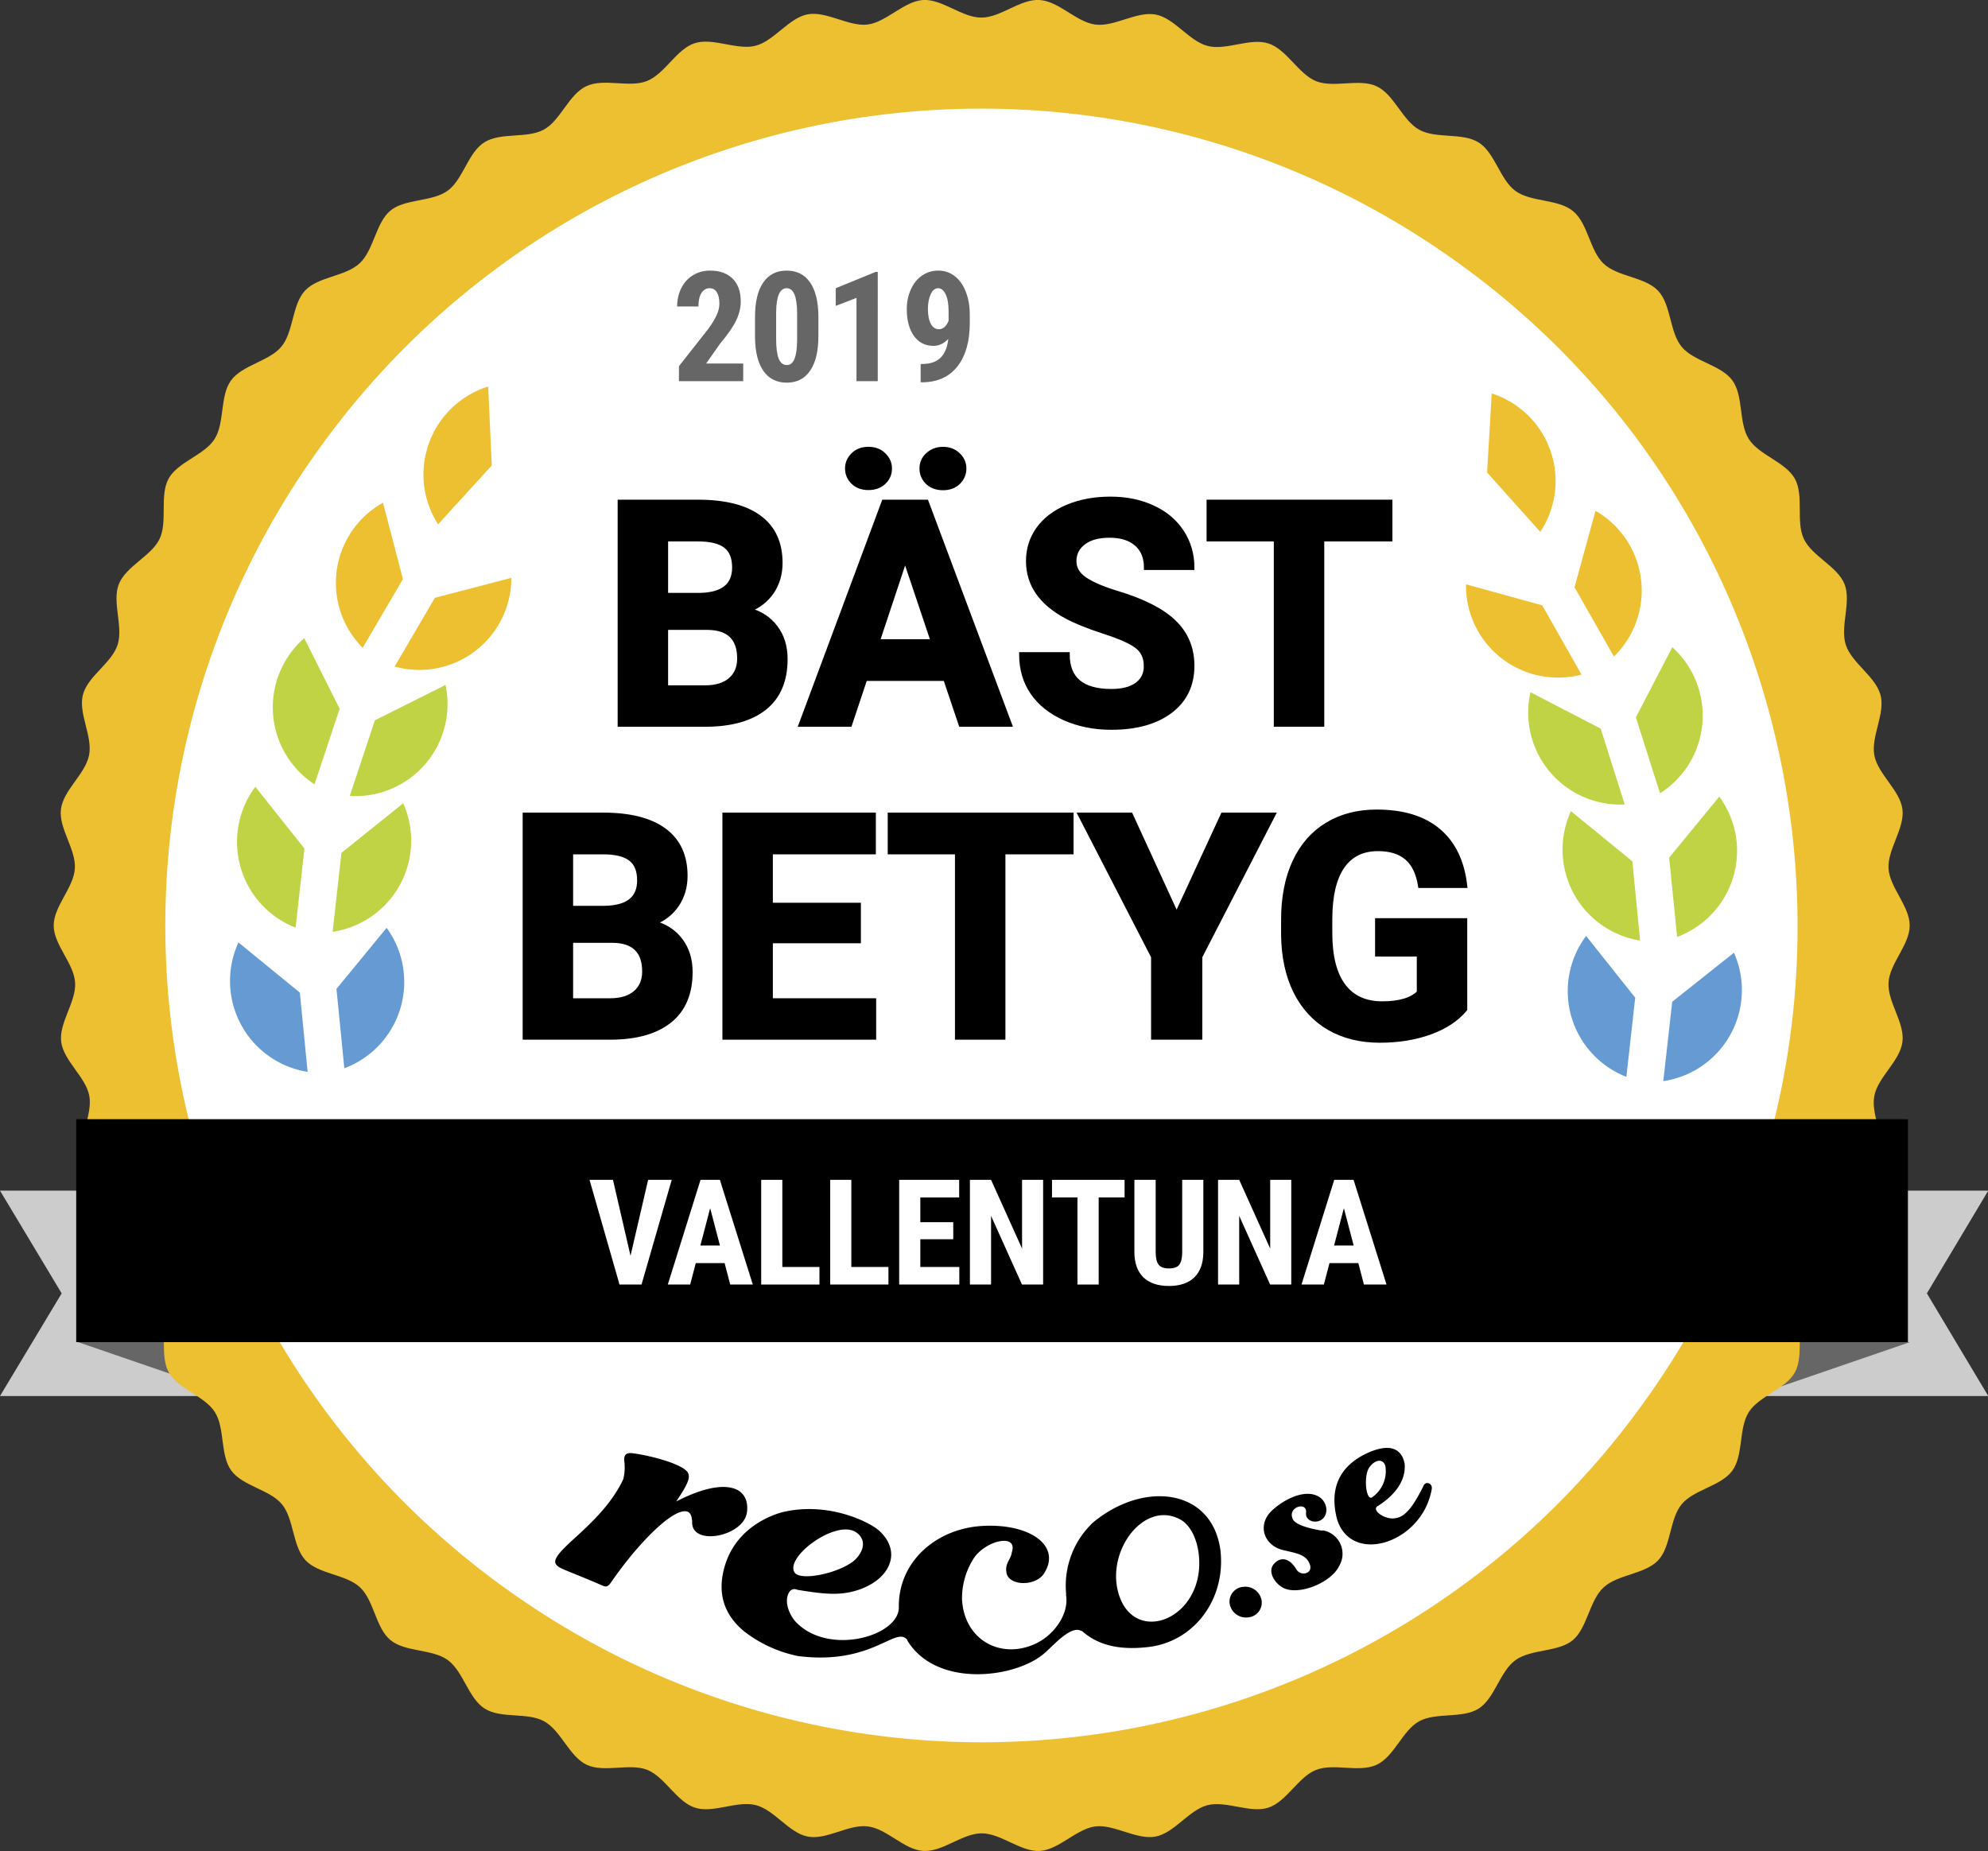
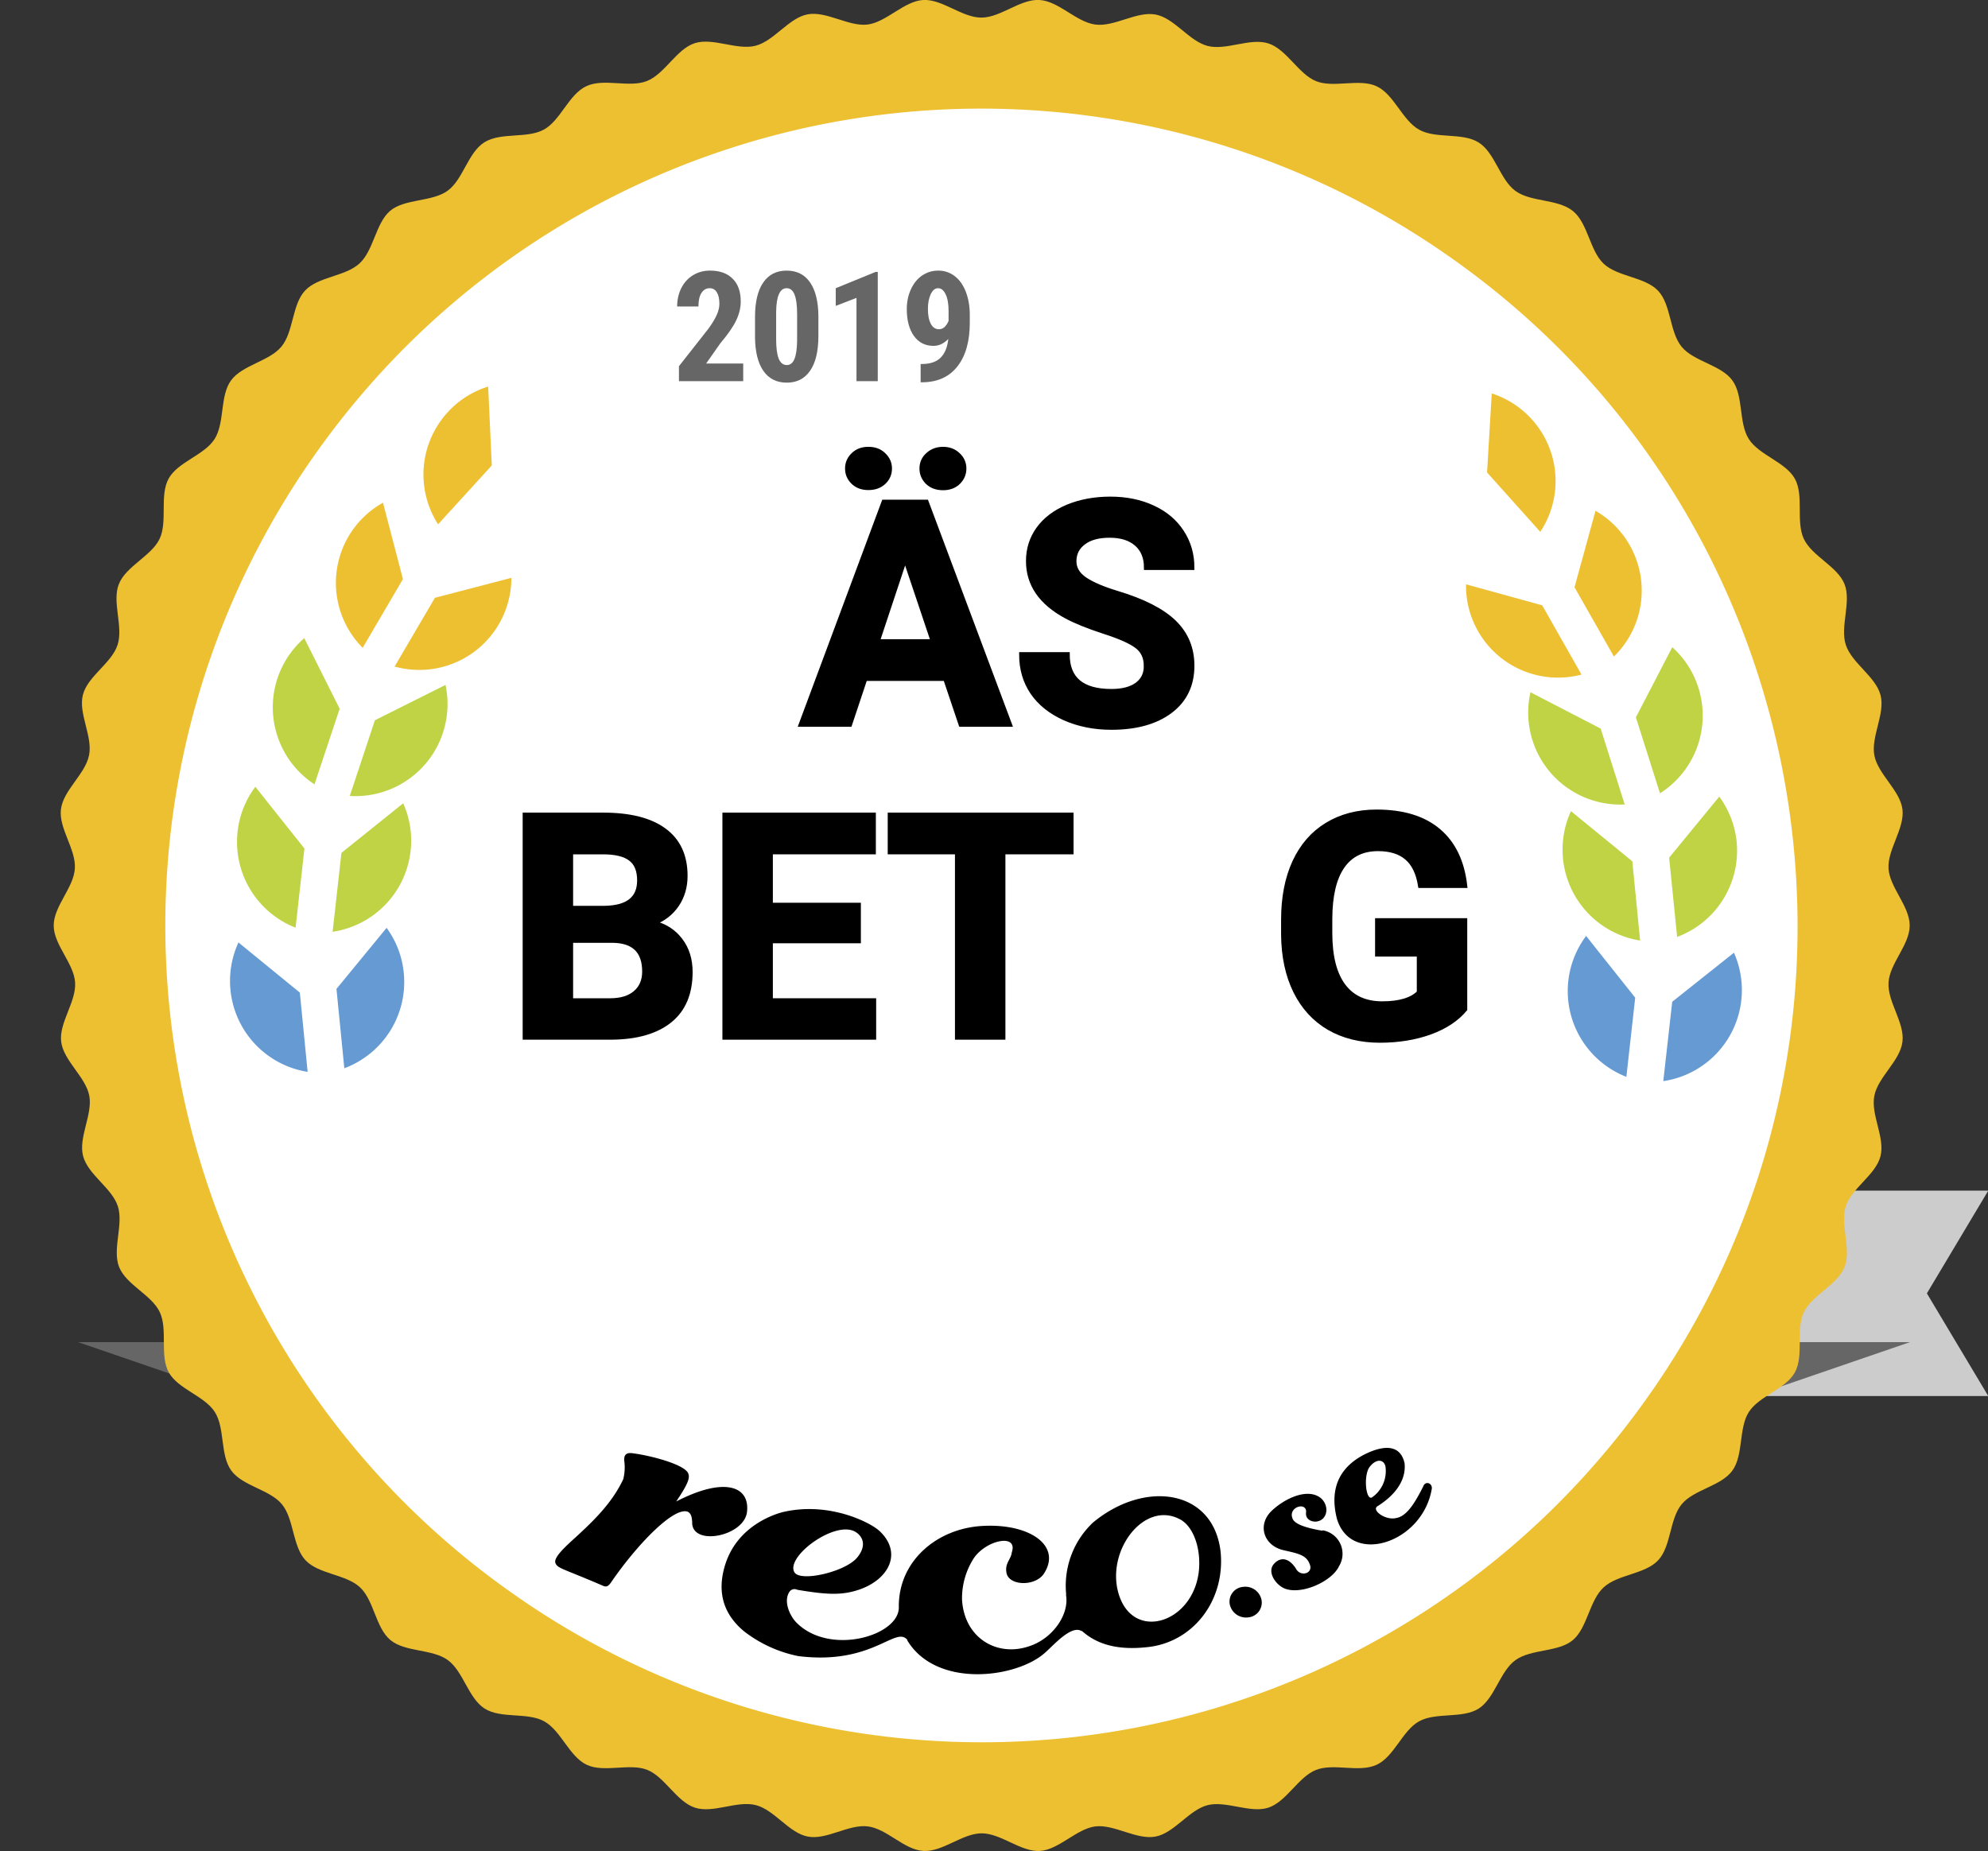
<svg xmlns="http://www.w3.org/2000/svg" version="1.1" viewBox="0 0 323.96 301.69" data-name="Layer 1" id="Layer_1">
  <rect x="0" y="0" width="323.96" height="301.69" fill="#333333" stroke="none" />
  <defs id="defs13359">
    <style id="style13357">.cls-1{fill:#ccc}.cls-2{fill:#666}.cls-3{fill:#edc032}.cls-11{fill:#669ad2}.cls-12{fill:#c0d345}</style>
  </defs>
  <circle id="circle13361" fill="#ffffff" r="140" cy="150" cx="161" />
  <path id="path13363" d="M324 194.05h-40.33v33.47H324l-10-16.73 10-16.74z" class="cls-1" />
  <path id="path13365" d="M311.23 218.74l-25.56 8.78v-8.78h25.56z" class="cls-2" />
-   <path id="path13367" d="M0 194.05l10.05 16.74L0 227.52h40.29v-33.47z" class="cls-1" />
  <path id="path13369" d="M12.73 218.74l25.56 8.78v-8.78H12.73z" class="cls-2" />
  <path id="path13371" d="M12.24 160.14c.2 3.14-2.66 6.56-2.27 9.65s4 5.73 4.58 8.79-1.82 6.83-1 9.86 4.68 5.17 5.65 8.14-.94 7 .21 9.91 5.3 4.54 6.63 7.36-.05 7.07 1.46 9.81 5.83 3.83 7.51 6.47.83 7 2.68 9.54 6.26 3.08 8.25 5.49 1.71 6.85 3.85 9.13 6.59 2.27 8.88 4.41 2.54 6.59 4.95 8.59 6.83 1.42 9.36 3.27 3.34 6.21 6 7.9 6.94.56 9.69 2.07 4.1 5.75 6.94 7.09 7-.32 9.87.83 4.78 5.19 7.77 6.16 6.86-1.2 9.91-.42 5.39 4.54 8.48 5.13 6.65-2.05 9.78-1.66 5.91 3.82 9.06 4 6.34-2.87 9.49-2.87 6.39 3.06 9.49 2.87 6-3.64 9.06-4 6.71 2.24 9.78 1.66 5.46-4.35 8.48-5.12 6.94 1.37 9.9.41 4.87-5 7.77-6.15 7 .49 9.88-.84 4.19-5.58 6.93-7.09 7.06-.39 9.7-2.07 3.45-6.06 6-7.9 7-1.27 9.36-3.27 2.68-6.44 5-8.58 6.73-2.13 8.88-4.41 1.84-6.72 3.84-9.14 6.42-2.94 8.26-5.48 1-6.9 2.68-9.54 6-3.73 7.51-6.47.12-7 1.46-9.81 5.47-4.44 6.63-7.36-.76-6.93.21-9.91 4.87-5.1 5.65-8.15-1.62-6.77-1-9.86 4.19-5.66 4.58-8.79-2.46-6.5-2.27-9.65 3.45-6.14 3.45-9.3-3.26-6.19-3.45-9.29 2.66-6.56 2.27-9.65-4-5.73-4.58-8.79 1.82-6.84 1-9.86-4.68-5.18-5.65-8.15.94-7-.21-9.9-5.3-4.54-6.63-7.37.05-7.07-1.46-9.8-5.83-3.84-7.51-6.48-.83-7-2.67-9.54-6.26-3.07-8.26-5.48-1.7-6.86-3.85-9.14-6.59-2.26-8.87-4.41-2.55-6.58-5-8.58-6.82-1.43-9.36-3.27-3.34-6.22-6-7.9-6.94-.56-9.69-2.08-4.09-5.74-6.93-7.08-7 .32-9.88-.84-4.78-5.18-7.77-6.15-6.86 1.19-9.9.41-5.4-4.54-8.49-5.12-6.71 2.05-9.83 1.63-5.92-3.8-9.07-4-6.33 2.87-9.49 2.87-6.38-3.05-9.49-2.87-6 3.63-9.06 4-6.71-2.24-9.77-1.66-5.47 4.35-8.49 5.12-6.93-1.38-9.9-.42-4.87 5-7.77 6.16-7-.5-9.88.84-4.19 5.57-6.93 7.08-7 .39-9.69 2.07-3.46 6.06-6 7.9-7 1.27-9.36 3.27-2.67 6.44-5 8.58-6.73 2.13-8.87 4.42-1.85 6.72-3.85 9.13-6.36 2.98-8.21 5.51-1 6.9-2.68 9.55-6 3.72-7.5 6.47-.13 7-1.46 9.8-5.48 4.45-6.64 7.37.76 6.92-.21 9.91-4.87 5.1-5.65 8.14 1.63 6.77 1 9.86-4.19 5.67-4.58 8.79 2.47 6.51 2.27 9.66-3.45 6.14-3.45 9.29 3.3 6.16 3.49 9.3z" class="cls-3" />
  <path id="path13373" fill="#fff" d="M83.67 259.79a132.72 132.72 0 0 0 170.23-14.74 134.64 134.64 0 0 0 15-17.92c42.1-60.08 27.43-143.19-32.65-185.26A132.72 132.72 0 0 0 66 56.62a134.64 134.64 0 0 0-15 17.92 133 133 0 0 0 32.67 185.25z" />
  <g id="text13375" style="font-weight:700;font-size:25px;font-family:RobotoCondensed-Bold, 'Roboto Condensed';letter-spacing:-0.01em;fill:#666666" transform="translate(109.48,62.12)" aria-label="2019">
    <path id="path13408" style="font-weight:700;font-size:25px;font-family:RobotoCondensed-Bold, 'Roboto Condensed';letter-spacing:-0.01em;fill:#666666" d="M 11.633,0 H 1.16 v -2.441 l 4.81,-6.116 q 0.916,-1.27 1.343,-2.222 0.439,-0.964 0.439,-1.843 0,-1.184 -0.415,-1.855 -0.403,-0.671 -1.172,-0.671 -0.842,0 -1.343,0.781 -0.488,0.781 -0.488,2.197 H 0.867 q 0,-1.636 0.671,-2.991 0.684,-1.355 1.904,-2.1 1.233,-0.757 2.783,-0.757 2.38,0 3.687,1.318 1.318,1.306 1.318,3.723 0,1.501 -0.732,3.052 -0.72,1.538 -2.625,3.796 l -2.283,3.259 h 6.042 z" />
    <path id="path13410" style="font-weight:700;font-size:25px;font-family:RobotoCondensed-Bold, 'Roboto Condensed';letter-spacing:-0.01em;fill:#666666" d="m 23.883,-7.349 q 0,3.687 -1.343,5.64 -1.331,1.953 -3.809,1.953 -2.454,0 -3.796,-1.892 -1.331,-1.904 -1.379,-5.444 v -3.357 q 0,-3.674 1.331,-5.615 1.331,-1.953 3.821,-1.953 2.49,0 3.821,1.929 1.331,1.929 1.355,5.505 z m -3.467,-3.601 q 0,-2.1 -0.415,-3.149 -0.415,-1.05 -1.294,-1.05 -1.648,0 -1.709,3.845 v 4.431 q 0,2.148 0.415,3.198 0.427,1.05 1.318,1.05 0.842,0 1.245,-0.977 0.415,-0.989 0.439,-3.015 z" />
    <path id="path13412" style="font-weight:700;font-size:25px;font-family:RobotoCondensed-Bold, 'Roboto Condensed';letter-spacing:-0.01em;fill:#666666" d="M 33.558,0 H 30.091 v -13.574 l -3.381,1.306 v -2.881 l 6.482,-2.649 h 0.366 z" />
    <path id="path13414" style="font-weight:700;font-size:25px;font-family:RobotoCondensed-Bold, 'Roboto Condensed';letter-spacing:-0.01em;fill:#666666" d="m 45.051,-6.873 q -1.099,1.123 -2.405,1.123 -2.026,0 -3.198,-1.624 -1.16,-1.636 -1.16,-4.358 0,-1.758 0.659,-3.21 0.659,-1.465 1.831,-2.271 1.184,-0.806 2.637,-0.806 1.501,0 2.673,0.891 1.172,0.891 1.819,2.563 0.647,1.66 0.647,3.784 v 1.257 q 0,4.541 -2.002,7.104 Q 44.562,0.134 40.9,0.183 H 40.546 V -2.795 h 0.232 q 2.026,-0.012 3.04,-1.05 1.025,-1.038 1.233,-3.027 z m -1.526,-1.587 q 1.001,0 1.575,-1.367 v -1.587 q 0,-1.746 -0.476,-2.734 -0.476,-1.001 -1.233,-1.001 -0.745,0 -1.208,0.989 -0.452,0.977 -0.452,2.393 0,1.538 0.476,2.429 0.476,0.879 1.318,0.879 z" />
  </g>
  <path id="path13377" d="M231.92 242.27c-1.38 2.73-2.71 4.91-4.48 5.15-1.7.39-4.13-1.37-2.87-2 4.57-2.93 4.4-6 4.32-6.91-.56-2.7-2.76-3.25-6.23-1.62-4.16 2-6.11 5.44-4.8 10.63 2.29 7.69 13.88 4 15.44-4.76.24-1.03-1.03-1.51-1.38-.49zm-8.78-3.12c1-1.38 2.29-1.42 2.62-.21a5.21 5.21 0 0 1-2.21 5.12c-.98.46-1.37-3.52-.41-4.91zM121.75 246.18c.32-4.05-3.87-5.45-11.56-1.47 1.86-2.75 2.23-3.76 2-4.46-.32-1.49-6-3-9-3.39-.77-.12-1.54-.05-1.47 1.15a8 8 0 0 1-.16 3.08c-1.88 4-5.09 7-7.72 9.42-1.83 1.66-3.69 3.37-3.32 4.25s1.21.87 7.59 3.62c.63.29.91.27 1.42-.42 4.33-6.33 10.42-12.57 12.61-11.55.65.39.6 1.29.66 1.57-.26 4.19 8.78 2.42 8.95-1.8zM178.1 248.15a14.15 14.15 0 0 0-4.36 11.66v.13l-.05-.13c.65 3.16-2 7-5.56 8.34-5.45 2.12-11-1.08-11.36-7.46a12.06 12.06 0 0 1 1.93-6.75c2-2.95 7.23-4.08 6.18-.94-.13 1.16-1.15 1.75-.87 3.3.31 2.1 4.45 2.32 6 .32 3.18-4.62-2.13-8.4-10-7.92-7.27.43-13.5 5.61-13.54 13v.15c.22 4.7-11.17 8.09-16.64 2.64-1.13-1.12-2.21-3.51-1.18-5.07a1 1 0 0 1 1.28-.32c4.89.82 7.28.93 10.15-.05 4.88-1.72 7-6.07 3.19-9.58-1.54-1.39-8.15-4.74-15.55-3.07-.29.07-7.25 1.62-9.49 8.44-1.44 4.44-.47 8.15 3.06 11.06a21.25 21.25 0 0 0 8.76 4c12.15 1.54 15.89-5 17.81-2.63v.1c4.77 7.84 17.8 6.13 22.42 2 1.43-1.24 4.32-4.62 6-3.52v-.07c2.32 2.09 5.55 3.19 10.44 2.69 7.67-.66 13-7.63 12.18-15.63-1.22-10.21-12.44-11.65-20.8-4.69zm-38.7 1.51c1.42.88 1.74 2.47.24 4.23-1.92 2.29-9.26 4-10.19 2.34-1.45-2.56 6.68-8.54 9.95-6.57zm56 6c-.68 8.89-10.93 12.13-13.18 3.85-1.88-6.93 4.24-14.92 10-11.93 2.11 1.05 3.43 4.42 3.18 8.04zM202.61 258.62a2.42 2.42 0 0 0-2.23 2.74 2.7 2.7 0 0 0 3 2.24 2.42 2.42 0 0 0 2.2-2.82 2.69 2.69 0 0 0-2.97-2.16zM215.54 249.48c-2.91-.48-4.51-1.13-4.87-1.9-.93-2 2.38-2.92 2.16-1.05s3.17 2.15 3.32-.39a2.61 2.61 0 0 0-.93-2c-2.18-1.71-5.92.11-8 2.1-2.41 2.32-1.26 5.72 2 6.42 2 .47 3.61.7 4.16 2.16.79 1.61-1.48 2.28-2.21.81-1.07-1.66-2.44-2-3.57-.75s.17 3.32 1.71 4c2.73 1.12 7.73-1.12 8.9-3.63a3.88 3.88 0 0 0-2.7-5.85z" />
  <g id="text13391" style="font-weight:700;font-size:51px;font-family:Roboto-Bold, Roboto;stroke:#000000;stroke-width:0.75;stroke-miterlimit:10" transform="translate(97.79,118.07)" aria-label="BÄSTBETYG">
-     <path id="path13417" style="font-weight:700;font-size:51px;font-family:Roboto-Bold, Roboto;stroke:#000000;stroke-width:0.75;stroke-miterlimit:10" d="M 3.237,0 V -36.258 H 15.938 q 6.599,0 10.011,2.54 3.412,2.515 3.412,7.396 0,2.665 -1.37,4.707 -1.37,2.017 -3.81,2.963 2.789,0.697 4.383,2.814 1.619,2.117 1.619,5.18 0,5.229 -3.337,7.919 Q 23.508,-0.05 17.332,0 Z m 7.471,-15.788 v 9.787 h 6.4 q 2.64,0 4.109,-1.245 1.494,-1.27 1.494,-3.486 0,-4.98 -5.155,-5.055 z m 0,-5.279 h 5.528 q 5.653,-0.1 5.653,-4.507 0,-2.465 -1.444,-3.536 -1.419,-1.096 -4.507,-1.096 h -5.229 z" />
    <path id="path13419" style="font-weight:700;font-size:51px;font-family:Roboto-Bold, Roboto;stroke:#000000;stroke-width:0.75;stroke-miterlimit:10" d="M 56.279,-7.471 H 43.181 L 40.69,0 h -7.944 l 13.497,-36.258 h 6.923 L 66.738,0 H 58.794 Z M 45.198,-13.522 h 9.064 L 49.705,-27.094 Z m 1.992,-28.189 q 0,1.32 -0.971,2.241 -0.971,0.896 -2.49,0.896 -1.544,0 -2.49,-0.921 -0.946,-0.921 -0.946,-2.216 0,-1.295 0.946,-2.216 0.946,-0.946 2.49,-0.946 1.544,0 2.49,0.946 0.971,0.921 0.971,2.216 z m 5.229,0 q 0,-1.345 0.996,-2.241 1.021,-0.921 2.465,-0.921 1.469,0 2.44,0.921 0.996,0.921 0.996,2.241 0,1.295 -0.946,2.241 -0.946,0.921 -2.49,0.921 -1.544,0 -2.515,-0.921 -0.946,-0.946 -0.946,-2.241 z" />
    <path id="path13421" style="font-weight:700;font-size:51px;font-family:Roboto-Bold, Roboto;stroke:#000000;stroke-width:0.75;stroke-miterlimit:10" d="m 88.976,-9.513 q 0,-2.117 -1.494,-3.237 -1.494,-1.146 -5.379,-2.391 -3.885,-1.27 -6.151,-2.49 -6.176,-3.337 -6.176,-8.99 0,-2.938 1.644,-5.229 1.668,-2.316 4.756,-3.611 3.113,-1.295 6.973,-1.295 3.885,0 6.923,1.419 3.038,1.395 4.707,3.959 1.693,2.565 1.693,5.827 h -7.471 q 0,-2.49 -1.569,-3.86 -1.569,-1.395 -4.408,-1.395 -2.739,0 -4.258,1.17 -1.519,1.146 -1.519,3.038 0,1.768 1.768,2.963 1.793,1.195 5.254,2.241 6.375,1.917 9.289,4.756 2.914,2.839 2.914,7.072 0,4.707 -3.561,7.396 -3.561,2.665 -9.587,2.665 -4.184,0 -7.62,-1.519 -3.437,-1.544 -5.254,-4.208 -1.793,-2.665 -1.793,-6.176 h 7.496 q 0,6.001 7.172,6.001 2.665,0 4.159,-1.071 1.494,-1.096 1.494,-3.038 z" />
-     <path id="path13423" style="letter-spacing:-0.03em" d="M 128.74,-30.207 H 117.634 V 0 h -7.471 V -30.207 H 99.206 v -6.051 h 29.534 z" />
    <path id="path13425" style="" d="M -12.243,51 V 14.742 H 0.458 q 6.599,0 10.011,2.54 3.412,2.515 3.412,7.396 0,2.665 -1.37,4.707 -1.37,2.017 -3.81,2.963 2.789,0.697 4.383,2.814 1.619,2.117 1.619,5.18 0,5.229 -3.337,7.919 Q 8.028,50.95 1.852,51 Z m 7.471,-15.788 v 9.787 h 6.4 q 2.64,0 4.109,-1.245 1.494,-1.27 1.494,-3.486 0,-4.98 -5.155,-5.055 z m 0,-5.279 h 5.528 q 5.653,-0.1 5.653,-4.507 0,-2.465 -1.444,-3.536 Q 3.545,20.793 0.458,20.793 H -4.772 Z" />
    <path id="path13427" style="letter-spacing:0.01em" d="m 42.122,35.287 h -14.344 v 9.712 H 44.612 V 51 H 20.307 V 14.742 h 24.255 v 6.051 H 27.778 v 8.641 h 14.344 z" />
    <path id="path13429" style="letter-spacing:0.01em" d="M 76.78,20.793 H 65.674 V 51 H 58.203 V 20.793 H 47.246 v -6.051 h 29.534 z" />
-     <path id="path13431" style="letter-spacing:-0.01em" d="m 93.948,31.078 7.545,-16.336 h 8.168 L 97.758,37.852 V 51 H 90.163 V 37.852 L 78.26,14.742 h 8.193 z" />
    <path id="path13433" style="" d="m 140.935,46.418 q -2.017,2.416 -5.703,3.76 -3.686,1.32 -8.168,1.32 -4.707,0 -8.268,-2.042 -3.536,-2.067 -5.479,-5.977 -1.917,-3.91 -1.967,-9.189 v -2.465 q 0,-5.429 1.818,-9.388 1.843,-3.984 5.279,-6.076 3.461,-2.117 8.093,-2.117 6.45,0 10.085,3.088 3.636,3.063 4.308,8.94 h -7.271 q -0.498,-3.113 -2.216,-4.557 -1.693,-1.444 -4.682,-1.444 -3.81,0 -5.802,2.864 -1.992,2.864 -2.017,8.517 v 2.316 q 0,5.703 2.167,8.616 2.167,2.914 6.35,2.914 4.208,0 6.001,-1.793 v -6.25 h -6.798 v -5.503 h 14.269 z" />
  </g>
  <path id="path13393" d="M240.85 102.85a14.88 14.88 0 0 1-1.95-7.62l12.41 3.42 6.41 11.29a15 15 0 0 1-16.87-7.09zM260 83.25a15 15 0 0 1 3 23.75l-6.42-11.29zm-16.91-19.13A15 15 0 0 1 251 86.68L242.33 77zM64.3 108.64l6.57-11.21 12.46-3.25a15 15 0 0 1-19 14.46zm8.61-41.4A14.89 14.89 0 0 1 79.55 63l.59 12.86-8.75 9.59a15 15 0 0 1 1.52-18.21zM56.79 87.43a15 15 0 0 1 5.62-5.5l3.25 12.45-6.56 11.2a15 15 0 0 1-2.31-18.15z" class="cls-3" />
  <path id="path13395" d="M255.57 159.85a15 15 0 0 1 2.9-7.31l8 10.06-1.44 12.9a15 15 0 0 1-9.46-15.65zM63 151.22a14.86 14.86 0 0 1 2.8 7.36 15 15 0 0 1-9.69 15.52l-1.28-12.93zM38.86 153.6l10 8.17 1.27 12.92a15 15 0 0 1-11.27-21.09zM271.05 176.17l1.45-12.9 10.06-8a15 15 0 0 1-11.51 20.93z" class="cls-11" />
  <path id="path13397" d="M283 137.19a15 15 0 0 1-9.7 15.51l-1.3-12.92 8.17-9.95a15.05 15.05 0 0 1 2.83 7.36zM276.77 112.1a15 15 0 0 1-6.26 17.19l-3.93-12.38 5.93-11.43a14.87 14.87 0 0 1 4.26 6.62zM260.84 118.74l3.92 12.37a15 15 0 0 1-15.36-18.29zM254.71 140a15 15 0 0 1 1.29-7.8l10 8.17 1.27 12.92A15 15 0 0 1 254.71 140zM65.7 130.92a14.84 14.84 0 0 1 1.21 7.77 15 15 0 0 1-12.71 13.17L55.64 139zM57 129.72l4.09-12.33 11.51-5.76A15 15 0 0 1 57 129.72zM45.22 110.54a15 15 0 0 1 4.36-6.54l5.77 11.51-4.1 12.32a15 15 0 0 1-6.03-17.29zM38.72 135.54a14.84 14.84 0 0 1 2.89-7.31l8 10.06-1.44 12.9a15 15 0 0 1-9.45-15.65z" class="cls-12" />
-   <path id="path13399" d="M12.42 182.4h298.49v36.34H12.42z" />
  <g id="text13401" style="font-weight:700;font-size:24px;font-family:RobotoCondensed-Bold, 'Roboto Condensed';letter-spacing:-0.01em;text-anchor:middle;fill:#ffffff" transform="translate(161,209.35)" aria-label="VALLENTUNA">
    <path id="path13436" style="font-weight:700;font-size:24px;font-family:RobotoCondensed-Bold, 'Roboto Condensed';letter-spacing:-0.01em;text-anchor:middle;fill:#ffffff" d="m -58.252,-4.688 2.871,-12.375 h 3.844 L -56.459,0 H -60.045 l -4.887,-17.062 h 3.82 z" />
    <path id="path13438" style="font-weight:700;font-size:24px;font-family:RobotoCondensed-Bold, 'Roboto Condensed';letter-spacing:-0.01em;text-anchor:middle;fill:#ffffff" d="m -42.918,-3.492 h -4.699 L -48.531,0 h -3.645 l 5.332,-17.062 h 3.152 L -38.324,0 h -3.68 z m -3.949,-2.871 h 3.188 l -1.594,-6.082 z" />
    <path id="path13440" style="font-weight:700;font-size:24px;font-family:RobotoCondensed-Bold, 'Roboto Condensed';letter-spacing:-0.01em;text-anchor:middle;fill:#ffffff" d="m -33.513,-2.859 h 6.047 V 0 h -9.492 v -17.062 h 3.445 z" />
    <path id="path13442" style="font-weight:700;font-size:24px;font-family:RobotoCondensed-Bold, 'Roboto Condensed';letter-spacing:-0.01em;text-anchor:middle;fill:#ffffff" d="m -22.269,-2.859 h 6.047 V 0 h -9.492 v -17.062 h 3.445 z" />
    <path id="path13444" style="font-weight:700;font-size:24px;font-family:RobotoCondensed-Bold, 'Roboto Condensed';letter-spacing:-0.01em;text-anchor:middle;fill:#ffffff" d="M -5.657,-7.383 H -11.025 v 4.523 h 6.352 V 0 h -9.797 v -17.062 h 9.773 v 2.871 H -11.025 v 4.031 h 5.367 z" />
    <path id="path13446" style="font-weight:700;font-size:24px;font-family:RobotoCondensed-Bold, 'Roboto Condensed';letter-spacing:-0.01em;text-anchor:middle;fill:#ffffff" d="M 8.985,0 H 5.54 L 0.501,-11.191 V 0 H -2.944 V -17.062 H 0.501 L 5.552,-5.859 V -17.062 H 8.985 Z" />
    <path id="path13448" style="font-weight:700;font-size:24px;font-family:RobotoCondensed-Bold, 'Roboto Condensed';letter-spacing:-0.01em;text-anchor:middle;fill:#ffffff" d="m 22.257,-14.191 h -4.219 V 0 H 14.581 V -14.191 H 10.433 V -17.062 h 11.824 z" />
    <path id="path13450" style="font-weight:700;font-size:24px;font-family:RobotoCondensed-Bold, 'Roboto Condensed';letter-spacing:-0.01em;text-anchor:middle;fill:#ffffff" d="M 35.095,-17.062 V -5.25 q -0.023,2.66 -1.465,4.078 -1.441,1.406 -4.137,1.406 -2.742,0 -4.195,-1.43 Q 23.857,-2.625 23.857,-5.332 V -17.062 h 3.469 v 11.742 q 0,1.453 0.469,2.074 0.469,0.621 1.699,0.621 1.23,0 1.688,-0.609 0.457,-0.621 0.469,-2.027 V -17.062 Z" />
    <path id="path13452" style="font-weight:700;font-size:24px;font-family:RobotoCondensed-Bold, 'Roboto Condensed';letter-spacing:-0.01em;text-anchor:middle;fill:#ffffff" d="M 49.422,0 H 45.976 L 40.937,-11.191 V 0 h -3.445 v -17.062 h 3.445 l 5.051,11.203 V -17.062 h 3.434 z" />
    <path id="path13454" style="font-weight:700;font-size:24px;font-family:RobotoCondensed-Bold, 'Roboto Condensed';letter-spacing:-0.01em;text-anchor:middle;fill:#ffffff" d="M 60.35,-3.492 H 55.65 L 54.736,0 h -3.645 l 5.332,-17.062 h 3.152 L 64.943,0 h -3.68 z m -3.949,-2.871 h 3.188 l -1.594,-6.082 z" />
  </g>
</svg>